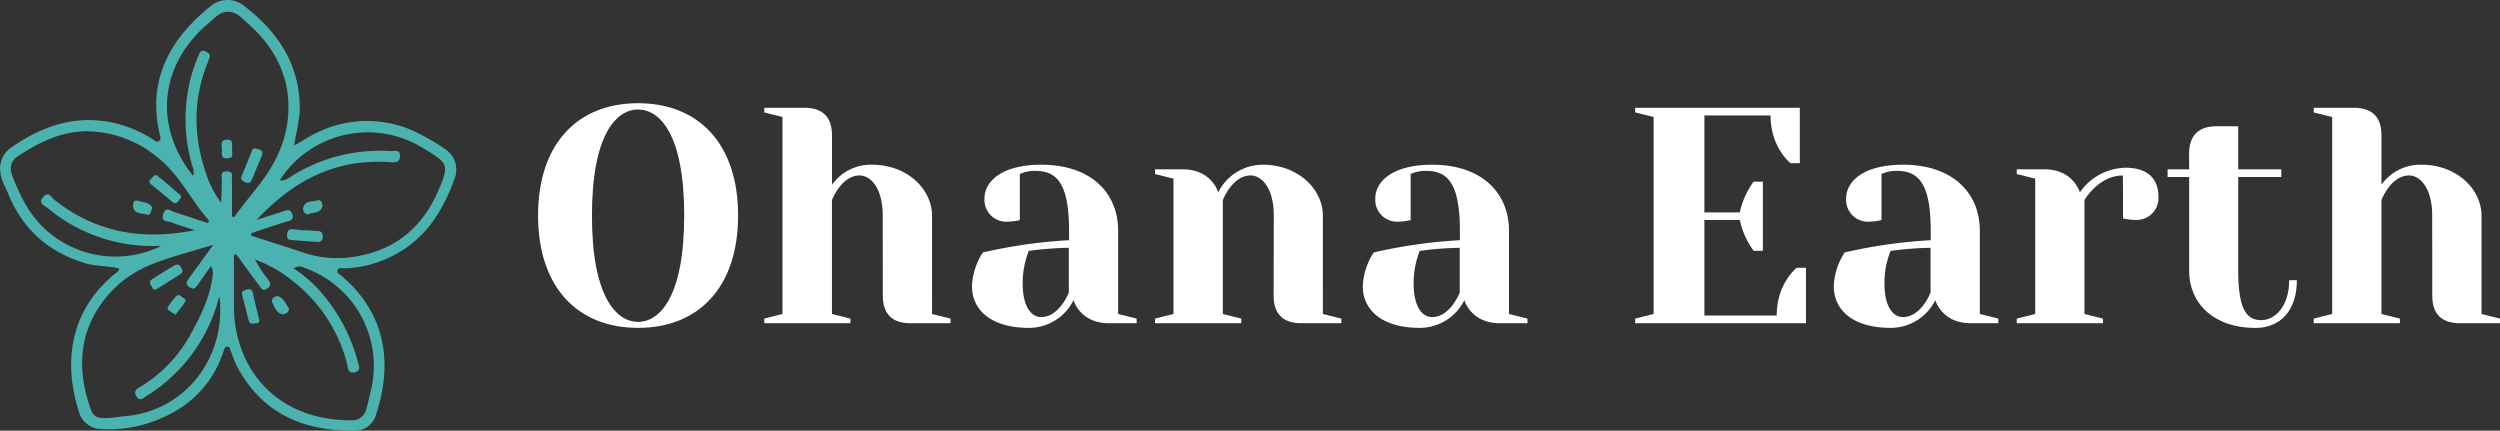
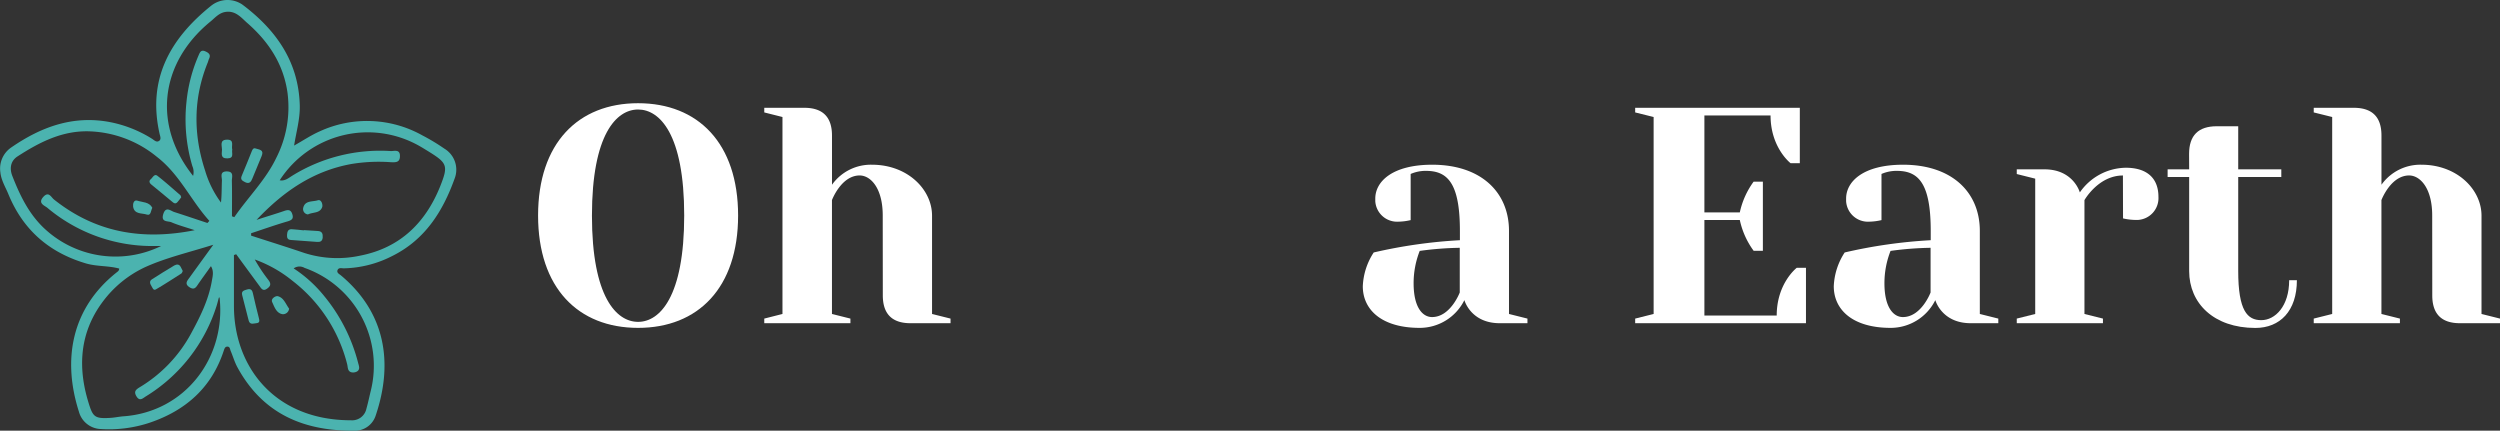
<svg xmlns="http://www.w3.org/2000/svg" viewBox="0 0 686.93 118.34">
  <rect x="0" y="0" width="686.93" height="118.34" fill="#333333" stroke="none" />
  <defs>
    <style>.cls-1{fill:#4bb3af;}.cls-2{fill:#fff;}</style>
  </defs>
  <g id="Layer_2" data-name="Layer 2">
    <g id="Layer_1-2" data-name="Layer 1">
      <g id="Layer_2-2" data-name="Layer 2">
        <g id="Layer_1-2-2" data-name="Layer 1-2">
          <path class="cls-1" d="M80.81,40c2.54-1.42,4.68-2.87,7-3.89a31.13,31.13,0,0,1,28.3,1.12,55.22,55.22,0,0,1,6,3.62,6.74,6.74,0,0,1,2.8,8.24c-3.25,9.06-8.17,16.82-17.17,21.27A30.5,30.5,0,0,1,94.5,73.73c-.63,0-1.54-.3-1.79.6-.18.68.57,1,1,1.37C106,86,108.07,99.81,103.25,114.12a6,6,0,0,1-6,4.22c-12.63.08-24.59-3.79-32-17.39-.78-1.43-1.22-3-1.88-4.56-.18-.43-.18-1.13-.85-1.15s-.81.5-1,1c-3.29,10.2-10.43,16.52-20.34,19.89a35.42,35.42,0,0,1-13.6,1.75,6.45,6.45,0,0,1-5.9-4.77C17.17,99,19.49,84.84,32,74.89c.33-.27.74-.47.75-1.1-3-.81-6.09-.53-9.1-1.4-10.17-3-17.3-9.22-21.33-19-.82-2-2-3.85-2.22-6.07a7,7,0,0,1,3-6.81c8.11-5.58,16.82-8.85,26.91-7a33.87,33.87,0,0,1,11.7,4.58c.64.39,1.29,1.18,2.06.58.61-.48.2-1.32.06-2-3.33-14.88,2.85-25.95,14.07-35a7.22,7.22,0,0,1,8.75-.37C75.9,8.27,82.07,17,82.37,29,82.46,32.65,81.43,36.15,80.81,40ZM63.74,59.43l.64.24C68.14,54.19,73,49.46,75.89,43.42A30.64,30.64,0,0,0,79,25.5c-1.12-8-5.3-14.19-11.19-19.3C66.27,4.83,64.72,2.88,62,3.27,60.09,3.55,59,5,57.73,6,43.83,17.45,42,34.47,53.06,48.33a4.14,4.14,0,0,0-.22-2.73,45.08,45.08,0,0,1-1.61-17.51,42.38,42.38,0,0,1,3.39-13c.39-.92.75-1.49,1.91-.93,1,.46,1.39,1,.91,2-.15.32-.22.66-.35,1-4,9.82-4,19.75-.73,29.72a27.93,27.93,0,0,0,4.36,8.77c.23-2.09.17-4.08.26-6.07,0-1-.66-2.44,1.29-2.48,2.11,0,1.42,1.57,1.44,2.61C63.79,52.92,63.74,56.18,63.74,59.43ZM57,61.27l.53-.58c-5.1-5.6-8.14-12.76-14.43-17.6a30.85,30.85,0,0,0-18.5-7c-7.52-.25-13.76,3-19.79,6.89-1.95,1.26-2.21,3.36-1.43,5.35,2,5.09,4.3,10,8.34,14A28.58,28.58,0,0,0,44.26,67.6h-2A44.82,44.82,0,0,1,13,57.09c-.78-.64-2.69-1.22-1.09-3,1.45-1.58,2.08,0,2.89.7,11.29,9,24.06,11.38,38.7,8.46-2.55-.85-4.54-1.37-6.41-2.18-.93-.4-2.94.07-2.23-2.23s2.06-.85,3.08-.56C51,59.25,54,60.29,57,61.27Zm7.88,8.59-.6.22v14c0,16.61,11.12,31.4,32.16,31.4a4,4,0,0,0,4.23-3.14c.47-1.67.82-3.37,1.22-5A28.52,28.52,0,0,0,83.69,73.61a2.75,2.75,0,0,0-3,.14A36.16,36.16,0,0,1,89,81.25a47.34,47.34,0,0,1,9.38,18.37c.19.8.68,1.77-.2,2.4a2.16,2.16,0,0,1-1.72.25c-1-.33-.86-1.41-1.07-2.2a41.77,41.77,0,0,0-15-22.89A35.28,35.28,0,0,0,70,71.3a44.77,44.77,0,0,0,3.73,5.61c.89,1.13.59,1.79-.48,2.49s-1.53-.26-2-.88c-2.11-2.87-4.25-5.77-6.35-8.66ZM69,64.09v.66c4.84,1.57,9.69,3.08,14.51,4.72a29.69,29.69,0,0,0,15.42.78c10.86-2.11,17.92-8.89,22-19,2.28-5.72,2-6.42-3.13-9.6-.74-.45-1.47-.91-2.23-1.35a28.78,28.78,0,0,0-38.72,9.24c1.48.27,2.46-.66,3.52-1.3a45.88,45.88,0,0,1,27.07-6.73c.92,0,2.5-.55,2.45,1.4,0,1.75-1.18,1.72-2.5,1.66a45.91,45.91,0,0,0-11,.52C86.14,47,78,52.46,70.49,60.42c3-1,5.31-1.66,7.58-2.45,1.07-.37,1.83-.41,2.24.85s-.12,1.66-1.25,2C75.67,61.8,72.32,63,69,64.09ZM58.61,67.25c-6.62,2.08-12.72,3.49-18.39,6a30.56,30.56,0,0,0-12,9.67c-6.34,8.5-6.9,18-3.9,27.71,1.2,3.91,1.68,4.46,6,4.19,1.21-.07,2.4-.34,3.61-.43,16.91-1.2,28.25-16.13,26.4-32.67a.29.29,0,0,0-.21.11c-.21.75-.38,1.51-.62,2.25a45,45,0,0,1-19.45,24.85c-.82.52-1.68,1.45-2.57-.05-.75-1.27-.19-1.8.86-2.45A38.54,38.54,0,0,0,52.46,91.71c2.51-4.62,4.85-9.28,5.75-14.52.22-1.3.62-2.63-.25-4.06-1.27,1.8-2.45,3.4-3.55,5-.64,1-1.16,1.62-2.45.72s-.48-1.75.09-2.54C54.08,73.49,56.14,70.66,58.61,67.25Z" />
          <path class="cls-1" d="M70.25,40.8c1,.33,2.38.34,1.64,2.08-.87,2.06-1.72,4.12-2.56,6.2-.37.91-.84,1.52-1.93,1-.71-.37-1.43-.66-1-1.72,1-2.3,1.88-4.63,2.83-6.93C69.41,41,69.66,40.59,70.25,40.8Z" />
          <path class="cls-1" d="M63.82,41.09c-.23,1,.64,2.39-1.36,2.43S61,42.09,61,41.09s-.72-2.67,1.31-2.71C64.53,38.3,63.5,40.09,63.82,41.09Z" />
          <path class="cls-1" d="M49.8,54.2a15.2,15.2,0,0,1-1.07,1.36c-.59.64-1.08.15-1.54-.23-1.86-1.53-3.71-3.08-5.58-4.6-.58-.47-.75-1-.18-1.49s1-1.59,1.84-.92c2.17,1.68,4.21,3.53,6.29,5.32C49.68,53.74,49.7,54,49.8,54.2Z" />
          <path class="cls-1" d="M41.85,57.09c-.43.85-.37,2.25-1.5,1.87-1.37-.46-3.51,0-3.78-2.26-.08-.68.19-1.89,1.18-1.56C39.16,55.61,41,55.45,41.85,57.09Z" />
          <path class="cls-1" d="M66.54,81.09c-.3-1.17.6-1.31,1.32-1.54.91-.28,1.4,0,1.62,1,.48,2.27,1.08,4.51,1.63,6.77.17.69.4,1.4-.7,1.49-.81.07-1.76.51-2.09-.77C67.74,85.74,67.14,83.42,66.54,81.09Z" />
          <path class="cls-1" d="M79.44,84.8a1.71,1.71,0,0,1-1.77,1.54c-1.73-.26-2.26-2-2.88-3.32-.46-1,1-1.76,1.51-1.64C78,81.79,78.48,83.53,79.44,84.8Z" />
          <path class="cls-1" d="M83.49,63.23l3.86.24c1.12.07,1.39.73,1.32,1.76s-.65,1.31-1.54,1.24c-2.4-.17-4.8-.37-7.2-.53-.92-.06-1.11-.61-1.06-1.4s.23-1.61,1.28-1.56,2.22.21,3.33.32Z" />
          <path class="cls-1" d="M84.63,58.92a1.47,1.47,0,0,1-1.35-1.58,1.65,1.65,0,0,1,.06-.32c.52-2,2.6-1.53,4-2,1-.29,1.41,1.27,1.19,1.88C87.89,58.69,86,58.23,84.63,58.92Z" />
          <path class="cls-1" d="M50.22,74.46c-.14.25-.2.57-.39.69-2.32,1.48-4.64,3-7,4.37-.72.41-.93-.48-1.26-1s-.62-1.26.16-1.76c2.05-1.29,4.08-2.6,6.17-3.82C49.5,72.09,49.67,73.56,50.22,74.46Z" />
-           <path class="cls-1" d="M48.22,86.47q-1-.57-1.89-1.23c-.54-.45-.16-1,.11-1.37.58-.83,1.22-1.63,1.87-2.4s1.23-.26,1.77.17,1.24.63.75,1.37C50.05,84.19,49.13,85.28,48.22,86.47Z" />
          <path class="cls-2" d="M175.33,90.09c-16.49,0-27.48-11-27.48-30.87s11-30.86,27.48-30.86,27.48,11,27.48,30.86S191.82,90.09,175.33,90.09Zm0-60c-5.92,0-12.68,6.77-12.68,29.17s6.76,29.18,12.68,29.18S188,81.62,188,59.21,181.25,30.09,175.33,30.09Z" />
          <path class="cls-2" d="M242.55,59.21c0-7.61-3.38-11-6.34-11-5.07,0-7.61,6.77-7.61,6.77V86.27l5.07,1.27v1.27H210V87.54L215,86.27V32.15L210,30.89V29.62h11q7.6,0,7.61,7.61V50.76a13.1,13.1,0,0,1,11-5.5c9.73,0,16.49,6.77,16.49,14V86.27l5.08,1.27v1.27h-11q-7.59,0-7.61-7.61Z" />
-           <path class="cls-2" d="M307.24,63.44V86.27l5.07,1.27v1.27H304.7c-8,0-9.72-6.34-9.72-6.34a13.7,13.7,0,0,1-12.26,7.62c-10.57,0-15.65-5.07-15.65-11.42a18.24,18.24,0,0,1,3-9.3A138.29,138.29,0,0,1,293.75,66V63.44c0-13.1-3.38-16.49-9.3-16.49a10.29,10.29,0,0,0-4.23.85V60.48a16,16,0,0,1-3.38.43,6,6,0,0,1-6.34-5.64c0-.24,0-.48,0-.71,0-4.65,4.65-9.3,15.64-9.3C299.63,45.26,307.24,52.87,307.24,63.44ZM281,77.82c0,6.76,2.53,9.3,5.07,9.3,5.07,0,7.61-6.76,7.61-6.76V68.09a90.05,90.05,0,0,0-11,.85A24.27,24.27,0,0,0,281,77.82Z" />
-           <path class="cls-2" d="M350,59.21c0-7.61-3.38-11-6.34-11C338.56,48.21,336,55,336,55V86.27l5.07,1.27v1.27h-23.7V87.54l5.07-1.27V49.09l-5.07-1.27V46.53H325c8,0,9.72,6.34,9.72,6.34A13.71,13.71,0,0,1,347,45.26c9.73,0,16.49,6.77,16.49,14V86.27l5.08,1.27v1.27h-11q-7.59,0-7.61-7.61Z" />
          <path class="cls-2" d="M414.63,63.44V86.27l5.07,1.27v1.27h-7.61c-8,0-9.72-6.34-9.72-6.34a13.7,13.7,0,0,1-12.26,7.62c-10.57,0-15.65-5.07-15.65-11.42a18.24,18.24,0,0,1,3-9.3A138.29,138.29,0,0,1,401.14,66V63.44c0-13.1-3.38-16.49-9.3-16.49a10.29,10.29,0,0,0-4.23.85V60.48a16,16,0,0,1-3.38.43,6,6,0,0,1-6.34-5.64c0-.24,0-.48,0-.71,0-4.65,4.65-9.3,15.64-9.3C407,45.26,414.63,52.87,414.63,63.44ZM388.42,77.82c0,6.76,2.53,9.3,5.07,9.3,5.07,0,7.61-6.76,7.61-6.76V68.09a90.05,90.05,0,0,0-11,.85A24.27,24.27,0,0,0,388.42,77.82Z" />
          <path class="cls-2" d="M478.05,58.37a22.18,22.18,0,0,1,3.8-8.46h2.54v19h-2.54a22.18,22.18,0,0,1-3.8-8.46h-9.73V86.7h19.87c0-8.88,5.5-13.11,5.5-13.11h2.54V88.81H449.3V87.54l5.07-1.27V32.15l-5.07-1.26V29.62h45.24V44.84H492s-5.5-4.23-5.5-13.11H468.32V58.37Z" />
          <path class="cls-2" d="M544,63.44V86.27l5.08,1.27v1.27h-7.58c-8,0-9.73-6.34-9.73-6.34a13.7,13.7,0,0,1-12.26,7.62c-10.57,0-15.64-5.07-15.64-11.42a18.24,18.24,0,0,1,3-9.3A138,138,0,0,1,530.51,66V63.44c0-13.1-3.38-16.49-9.3-16.49a10.29,10.29,0,0,0-4.23.85V60.48a16,16,0,0,1-3.38.43,6,6,0,0,1-6.34-5.64c0-.24,0-.48,0-.71,0-4.65,4.65-9.3,15.64-9.3C536.39,45.26,544,52.87,544,63.44ZM517.79,77.82c0,6.76,2.54,9.3,5.07,9.3,5.08,0,7.61-6.76,7.61-6.76V68.09a90.05,90.05,0,0,0-11,.85A24.27,24.27,0,0,0,517.79,77.82Z" />
          <path class="cls-2" d="M583.32,48.22c-6.76,0-10.57,6.77-10.57,6.77V86.27l5.08,1.27v1.27H554.15V87.54l5.07-1.27V49.09l-5.07-1.27V46.53h7.61c8,0,9.72,6.34,9.72,6.34a15.62,15.62,0,0,1,12.6-6.78c6,0,9,3,9,8a6,6,0,0,1-5.64,6.34h-.7a16.21,16.21,0,0,1-3.39-.42Z" />
          <path class="cls-2" d="M601.5,42.3q0-7.61,7.61-7.61H615V46.53h11.84v2.11H615v25.8c0,11,2.54,13.53,6.34,13.53S629,84.16,629,77h2.12c0,8.46-4.65,13.11-11.42,13.11-11.41,0-18.18-6.77-18.18-15.64V48.64h-5.92V46.53h5.92Z" />
          <path class="cls-2" d="M668.3,59.21c0-7.61-3.38-11-6.34-11-5.07,0-7.61,6.77-7.61,6.77V86.27l5.08,1.27v1.27H635.75V87.54l5.07-1.27V32.15l-5.07-1.26V29.62h11q7.62,0,7.61,7.61V50.76a13.1,13.1,0,0,1,11-5.5c9.73,0,16.49,6.77,16.49,14V86.27l5.08,1.27v1.27h-11q-7.6,0-7.61-7.61Z" />
        </g>
      </g>
    </g>
  </g>
</svg>